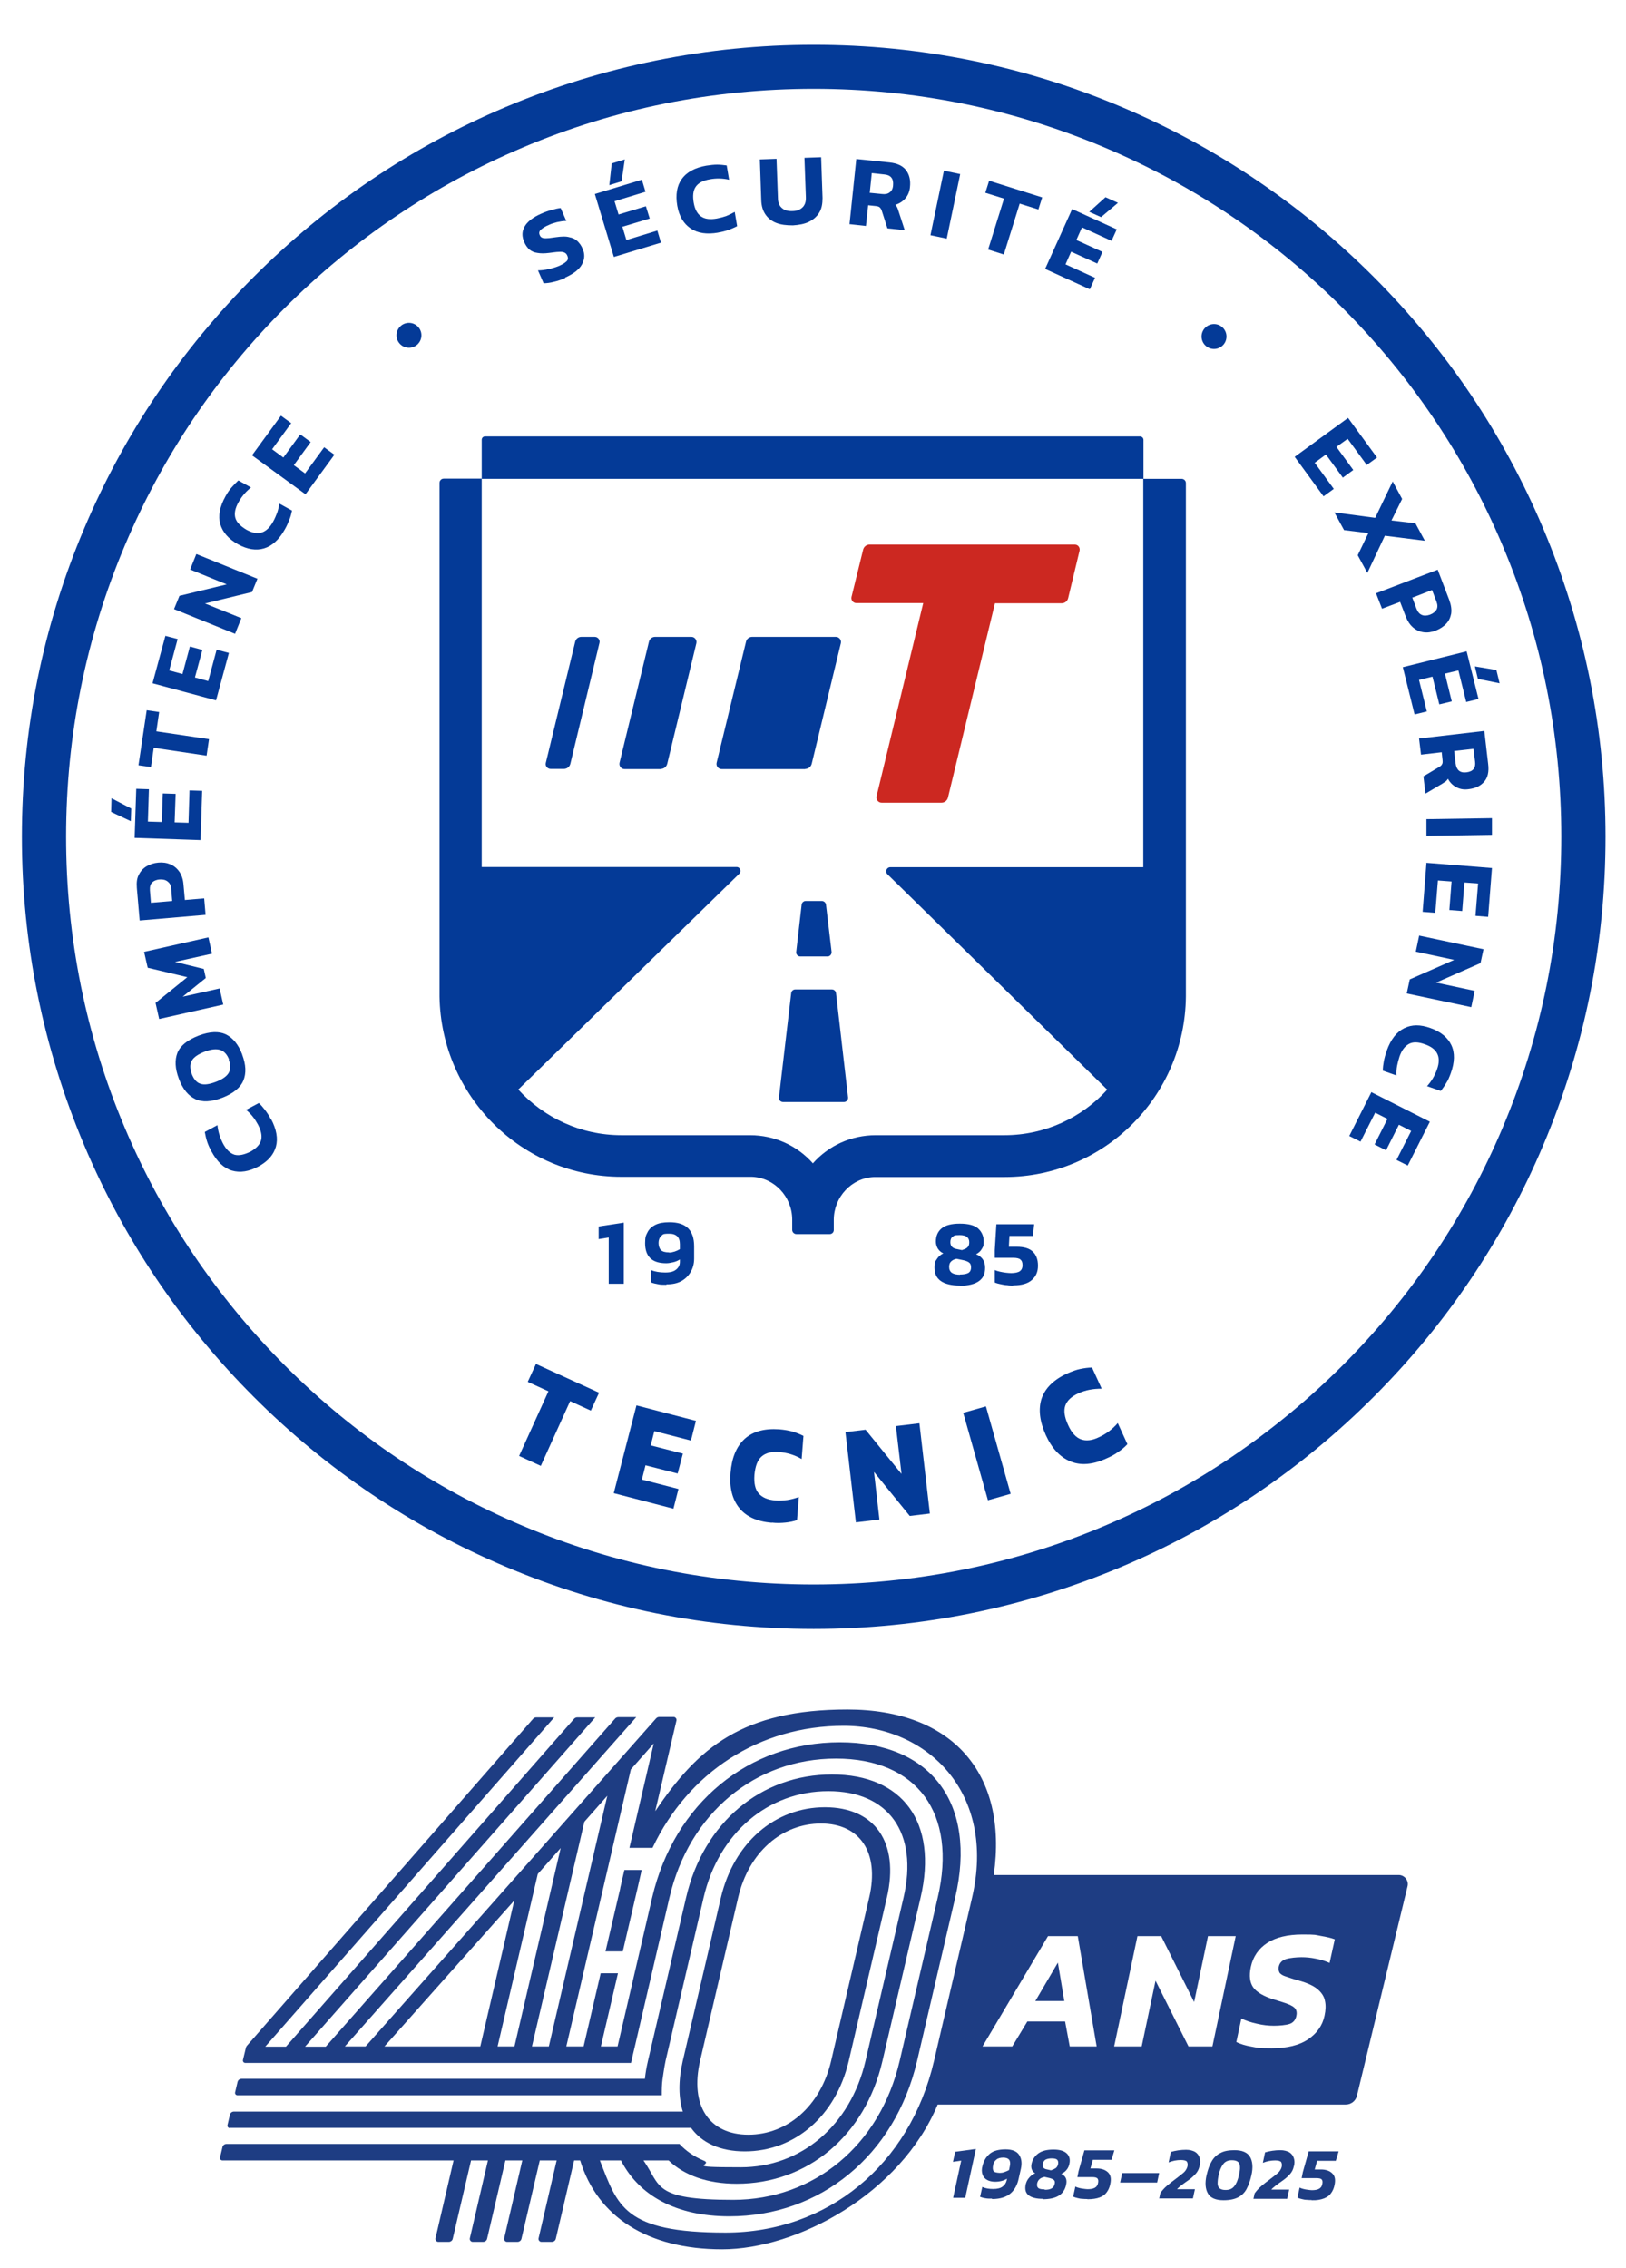
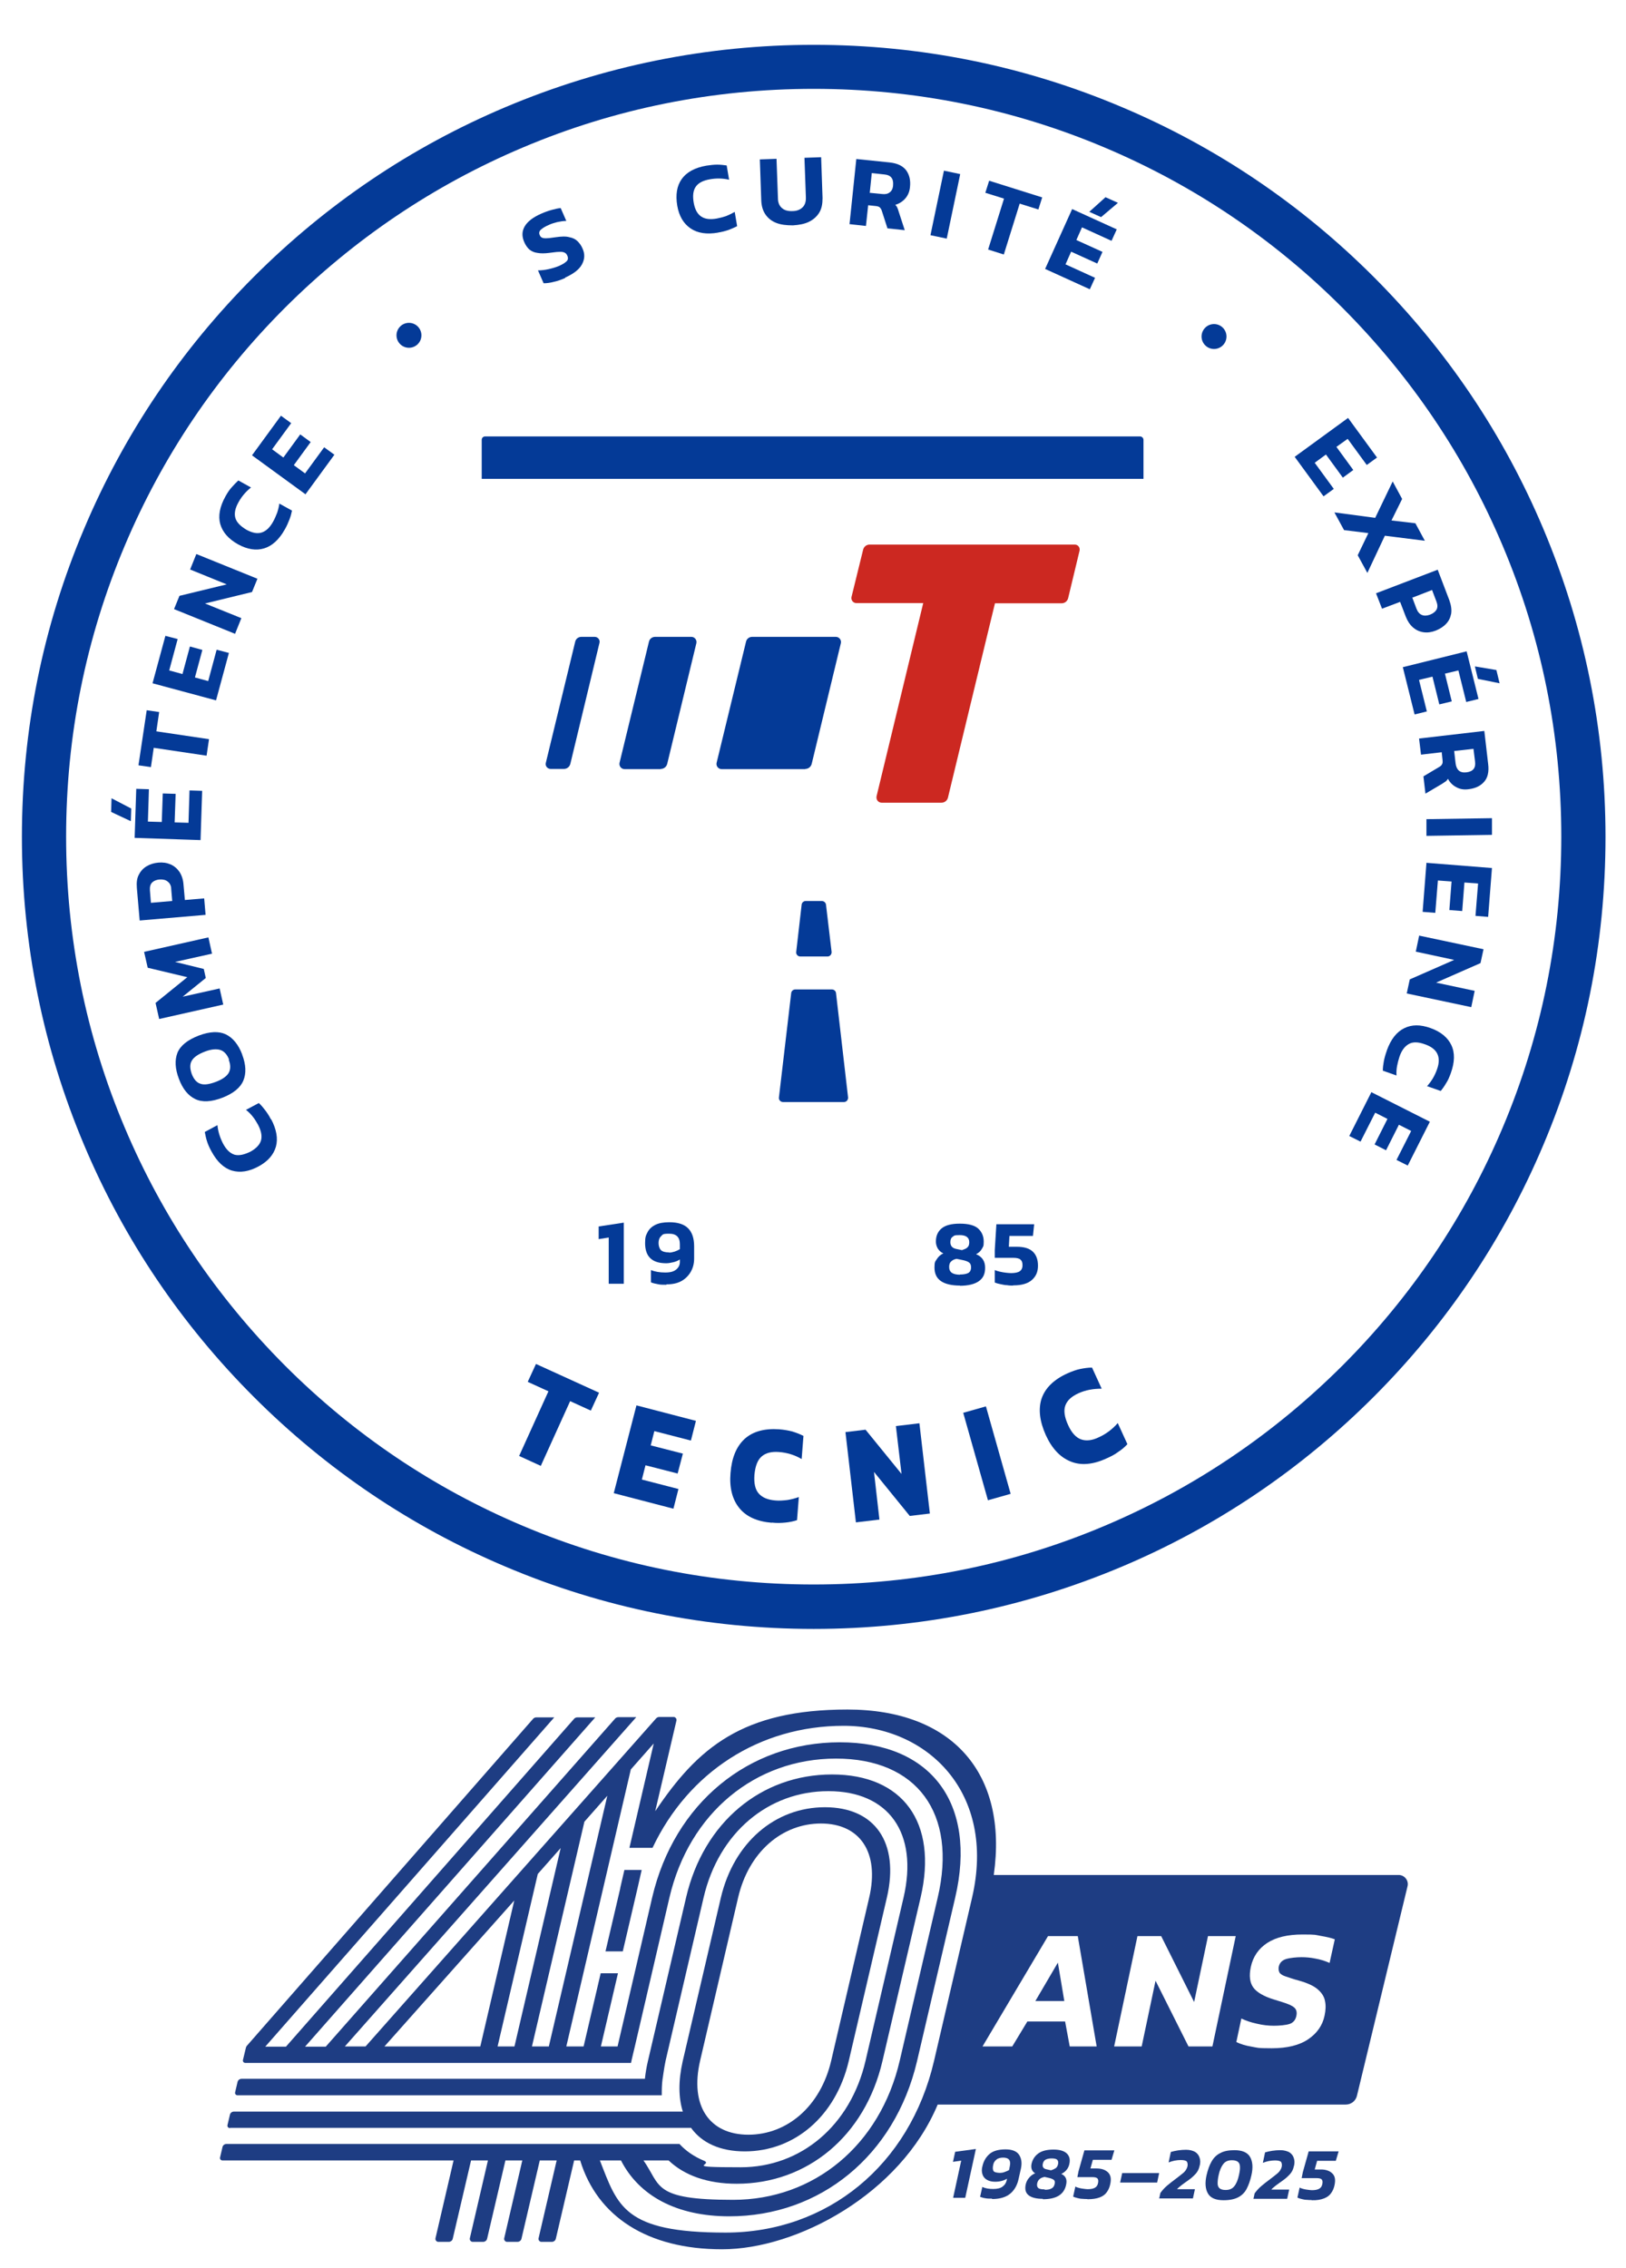
<svg xmlns="http://www.w3.org/2000/svg" id="Calque_1" version="1.1" viewBox="0 0 809.1 1128.3">
  <defs>
    <style>
      .st0 {
        fill: none;
      }

      .st1 {
        fill: #cc2821;
      }

      .st2 {
        fill: #043a97;
      }

      .st3 {
        fill: #1e3d83;
      }
    </style>
  </defs>
  <rect class="st0" x="-62.8" y="-58" width="935.4" height="948.5" />
  <g>
    <path class="st2" d="M404.9,810.3c-53.2,0-104.8-10.4-153.4-31-46.9-19.8-89.1-48.3-125.2-84.4-36.2-36.2-64.6-78.3-84.4-125.2-20.5-48.6-31-100.2-31-153.4s10.4-104.8,31-153.4c19.8-46.9,48.3-89.1,84.4-125.2,36.2-36.2,78.3-64.6,125.2-84.4,48.6-20.5,100.2-31,153.4-31s104.8,10.4,153.4,31c46.9,19.8,89.1,48.3,125.2,84.4,36.2,36.2,64.6,78.3,84.4,125.2,20.5,48.6,31,100.2,31,153.4s-10.4,104.8-31,153.4c-19.8,46.9-48.3,89.1-84.4,125.2s-78.3,64.6-125.2,84.4c-48.6,20.5-100.2,31-153.4,31h0ZM404.9,44.2c-50.2,0-99,9.8-144.8,29.2-44.3,18.7-84.1,45.6-118.3,79.7-34.2,34.2-61,74-79.7,118.3-19.4,45.9-29.2,94.6-29.2,144.8s9.8,99,29.2,144.8c18.7,44.3,45.6,84.1,79.7,118.3,34.2,34.2,74,61,118.3,79.7,45.9,19.4,94.6,29.2,144.8,29.2s99-9.8,144.8-29.2c44.3-18.7,84.1-45.6,118.3-79.7,34.2-34.2,61-74,79.7-118.3,19.4-45.9,29.2-94.6,29.2-144.8s-9.8-99-29.2-144.8c-18.7-44.3-45.6-84.1-79.7-118.3-34.2-34.2-74-61-118.3-79.7-45.9-19.4-94.6-29.2-144.8-29.2h0Z" />
    <g>
      <path class="st2" d="M644.3,227.2l26.5-19.3,14.4,19.7-5.1,3.7-9.5-13-5.6,4,8.4,11.5-5.2,3.8-8.4-11.5-5.6,4.1,9.5,13-5.1,3.7-14.4-19.7h0Z" />
      <path class="st2" d="M664,254.9l20.3,2.7,8.7-18.1,4.7,8.7-5.3,10.7,11.9,1.4,4.7,8.7-19.9-2.5-8.7,18.5-4.8-8.8,5.3-11-12.1-1.5-4.8-8.8h0Z" />
      <path class="st2" d="M684.8,295.1l30.6-11.7,5.8,15.2c.9,2.5,1.2,4.7.9,6.7-.4,2-1.2,3.7-2.6,5.1-1.3,1.4-3.1,2.5-5.1,3.3-2.1.8-4.1,1.1-6.1.8-2-.3-3.7-1.1-5.2-2.4s-2.7-3.1-3.6-5.4l-2.8-7.3-9,3.4-3-7.7h0ZM702.7,297.1l2.1,5.6c.6,1.6,1.5,2.7,2.7,3.2s2.5.4,4-.1c1.6-.6,2.7-1.5,3.3-2.5.6-1.1.6-2.4,0-4l-2.2-5.8-9.8,3.8v-.2Z" />
      <path class="st2" d="M698,331.9l31.8-7.9,5.9,23.7-6.1,1.5-3.9-15.7-6.7,1.6,3.4,13.8-6.2,1.5-3.4-13.8-6.7,1.6,3.9,15.7-6.1,1.5-5.9-23.7v.2ZM733.9,331.5l10.7,1.8,1.6,6.6-10.8-2.2-1.5-6.2h0Z" />
      <path class="st2" d="M706,367.4l32.6-3.8,1.9,16.4c.5,3.9-.2,6.9-2,8.9-1.8,2.1-4.4,3.3-7.8,3.7-2.2.3-4.2,0-6-1-1.8-.9-3.2-2.3-4.2-4.2-.3.5-.7,1-1.1,1.3-.4.3-1,.7-1.8,1.2l-8.3,4.9-1-8.6,7.9-4.7c.7-.4,1.1-.8,1.4-1.4.3-.5.3-1.2.2-2.1l-.4-3.8-10.3,1.2-1-8.2v.2ZM723.6,373.6l.7,6.1c.2,1.6.7,2.8,1.6,3.6.9.8,2.2,1.1,3.8.9,3.3-.4,4.7-2.2,4.3-5.3l-.8-6.4-9.7,1.1h.1Z" />
-       <path class="st2" d="M709.6,407.5l32.8-.5v8.3c0,0-32.6.5-32.6.5v-8.3h-.2Z" />
+       <path class="st2" d="M709.6,407.5l32.8-.5v8.3c0,0-32.6.5-32.6.5v-8.3Z" />
      <path class="st2" d="M709.7,429.2l32.7,2.6-1.9,24.3-6.3-.5,1.3-16.1-6.8-.5-1.1,14.2-6.4-.5,1.1-14.2-6.8-.5-1.3,16.1-6.3-.5,1.9-24.3h-.1Z" />
      <path class="st2" d="M706.1,465.4l32.1,6.8-1.5,6.9-22.1,9.7,19.2,4.1-1.7,8.1-32.1-6.8,1.5-7,22.1-9.7-19.1-4.1,1.7-8.1h-.1Z" />
      <path class="st2" d="M690.1,522.5c2-5.5,4.8-9.1,8.6-11s8.1-1.9,13.1-.1c5.1,1.8,8.6,4.7,10.4,8.5,1.8,3.8,1.7,8.5-.3,14-.7,1.9-1.4,3.6-2.3,4.9-.8,1.4-1.7,2.7-2.7,3.9l-6.8-2.4c2.2-2.4,3.8-5.1,4.9-8.2,1.2-3.2,1.2-5.9.2-7.9-1-2.1-3.1-3.7-6.4-4.8-3.1-1.1-5.7-1.2-7.7-.1s-3.6,3.1-4.7,6.3c-.5,1.5-.9,3.1-1.2,4.6-.3,1.6-.4,3.2-.3,4.8l-6.8-2.4c0-1.5.2-3.1.5-4.7.3-1.6.8-3.4,1.5-5.3h0Z" />
      <path class="st2" d="M682.2,543.2l29.3,14.8-11,21.8-5.6-2.8,7.3-14.4-6.1-3.1-6.4,12.7-5.7-2.9,6.4-12.7-6.1-3.1-7.3,14.4-5.6-2.8,11-21.8h-.2Z" />
    </g>
    <g>
      <path class="st2" d="M281.4,138.2c-2,.9-3.9,1.6-5.8,2-1.9.5-3.6.7-5.1.7l-2.8-6.4c1.6,0,3.4-.2,5.2-.6,1.8-.4,3.5-.9,5-1.5,1.9-.8,3.2-1.6,4-2.4.8-.7.9-1.7.4-2.8-.3-.8-.8-1.3-1.5-1.6-.7-.3-1.6-.4-2.8-.3-1.2,0-2.8.3-4.7.5-2.3.3-4.3.3-5.9,0-1.6-.2-2.8-.8-3.9-1.6-1-.9-1.9-2.1-2.6-3.7-1.3-2.9-1.2-5.5.2-7.9,1.4-2.4,4.1-4.5,8.2-6.3,1.8-.8,3.5-1.4,5.3-1.9s3.3-.8,4.4-.9l2.8,6.4c-1.6,0-3.1.3-4.6.6-1.5.4-2.9.8-4.1,1.4-1.7.7-3,1.5-3.9,2.3s-1.1,1.7-.6,2.8c.3.7.7,1.1,1.3,1.3.5.2,1.4.3,2.4.2,1.1,0,2.5-.3,4.3-.5,2.8-.4,5-.5,6.7,0,1.7.3,3.1,1,4.1,2s1.9,2.2,2.5,3.7c1.2,2.6,1.1,5.2-.3,7.8s-4.2,4.7-8.4,6.6l.2.2Z" />
-       <path class="st2" d="M305.5,127.9l-9.5-31.4,23.4-7.1,1.8,6-15.4,4.7,2,6.6,13.6-4.1,1.9,6.1-13.6,4.1,2,6.6,15.4-4.7,1.8,6-23.4,7.1h0ZM303.2,92.1l1.2-10.8,6.5-2-1.6,10.9-6.1,1.9Z" />
      <path class="st2" d="M357.4,115.7c-5.7,1-10.3.3-13.8-2.1s-5.7-6.1-6.6-11.3c-.9-5.4-.2-9.8,2.2-13.2,2.4-3.4,6.5-5.7,12.3-6.7,2-.3,3.8-.5,5.4-.5s3.2.2,4.7.4l1.2,7.1c-3.1-.7-6.3-.8-9.6-.2-3.4.6-5.7,1.8-7,3.7-1.3,1.9-1.6,4.5-1,8,.6,3.3,1.8,5.5,3.7,6.8,1.9,1.3,4.5,1.6,7.8,1,1.6-.3,3.1-.7,4.6-1.2,1.5-.6,2.9-1.3,4.3-2.1l1.2,7.1c-1.3.7-2.8,1.3-4.3,1.9-1.5.5-3.3,1-5.3,1.3h.2Z" />
      <path class="st2" d="M394.4,112.1c-3.1,0-5.8-.3-8.1-1.2-2.3-.9-4.1-2.3-5.4-4.2s-2-4.2-2.1-7.1l-.7-20.3,8.3-.3.7,19.5c0,2.3.7,3.9,2,5,1.2,1.1,3,1.6,5.2,1.5,2.2,0,3.9-.7,5.1-1.9,1.2-1.2,1.7-2.9,1.6-5.1l-.7-19.5,8.3-.3.7,20.3c0,2.8-.4,5.2-1.6,7.2s-2.9,3.5-5.1,4.6-4.9,1.6-8,1.8h-.2Z" />
      <path class="st2" d="M422.7,111.7l3.4-32.6,16.5,1.7c3.9.4,6.6,1.7,8.3,3.9,1.6,2.2,2.3,5,1.9,8.4-.2,2.2-1,4.1-2.3,5.6s-3,2.6-5,3.2c.4.4.8.9,1,1.4s.5,1.2.7,2l3,9.2-8.6-.9-2.8-8.7c-.2-.7-.6-1.3-1-1.7-.4-.4-1.1-.6-2-.7l-3.8-.4-1.1,10.3-8.2-.9v.2ZM432.7,95.9l6.1.6c1.6.2,2.9,0,3.9-.8,1-.7,1.6-1.9,1.7-3.5.3-3.3-1.1-5.1-4.2-5.4l-6.4-.7-1,9.7h-.1Z" />
      <path class="st2" d="M463,117l6.7-32.1,8.1,1.7-6.7,32.1-8.1-1.7Z" />
      <path class="st2" d="M491.7,124.1l7.9-25.3-9.3-2.9,1.9-6,26.4,8.3-1.9,6-9.3-2.9-7.9,25.3-7.9-2.5h0Z" />
      <path class="st2" d="M520,133.9l13.5-29.9,22.2,10.1-2.6,5.7-14.7-6.7-2.8,6.3,13,5.9-2.6,5.8-13-5.9-2.8,6.3,14.7,6.7-2.6,5.7-22.2-10.1h-.1ZM542,105.4l8.1-7.3,6.2,2.8-8.4,7.1-5.8-2.6h0Z" />
    </g>
    <g>
      <path class="st2" d="M134.9,556.7c2.7,5.1,3.5,9.7,2.4,13.7-1.2,4.1-4,7.3-8.6,9.8-4.8,2.6-9.2,3.3-13.3,2.1-4-1.2-7.4-4.4-10.2-9.6-1-1.8-1.7-3.4-2.2-5-.5-1.5-.8-3.1-1.1-4.6l6.3-3.4c.3,3.2,1.3,6.3,2.8,9.2,1.6,3,3.5,4.8,5.7,5.5,2.2.6,4.8,0,7.9-1.5,2.9-1.6,4.7-3.5,5.3-5.7.6-2.2,0-4.8-1.5-7.7-.8-1.4-1.6-2.8-2.6-4-1-1.3-2.1-2.4-3.4-3.4l6.4-3.4c1.1,1,2.1,2.2,3.1,3.5,1,1.3,2,2.8,2.9,4.6h0Z" />
      <path class="st2" d="M120.5,524.6c1.9,5,2.1,9.3.6,12.9-1.5,3.6-5,6.4-10.3,8.5-5.7,2.2-10.2,2.4-13.7.7s-6.2-5-8.1-10.1c-1.9-5-2.1-9.3-.7-12.9,1.5-3.6,5-6.4,10.7-8.6,5.4-2,9.8-2.2,13.3-.6,3.5,1.7,6.3,5,8.2,10h0ZM114,527.1c-1-2.6-2.5-4.2-4.4-4.8s-4.5-.4-7.6.8c-3.4,1.3-5.6,2.8-6.6,4.6-1,1.7-.9,3.9,0,6.5,1,2.6,2.4,4.3,4.3,4.9,1.9.7,4.5.3,7.9-1,3.1-1.2,5.2-2.7,6.2-4.4,1-1.8,1-4,0-6.6h.2Z" />
      <path class="st2" d="M111.2,499.7l-32,7.2-1.8-8,15.8-12.8-19.7-4.7-1.8-7.9,32-7.2,1.8,8.1-18.4,4.1,14.3,3.5,1,4.5-11.5,9.3,18.4-4.1,1.8,8.1h0Z" />
      <path class="st2" d="M102.2,455.1l-32.7,2.8-1.4-16.2c-.2-2.6,0-4.8,1-6.6.9-1.8,2.2-3.2,3.9-4.2,1.7-1,3.6-1.6,5.8-1.8,2.2-.2,4.2.1,6.1.9,1.8.8,3.3,2.1,4.4,3.7,1.1,1.7,1.8,3.7,2,6.2l.7,7.8,9.6-.8.7,8.2h0ZM85.7,448.2l-.5-5.9c0-1.7-.7-3-1.8-3.8-1-.8-2.3-1.1-3.9-1-1.7.1-3,.7-3.8,1.5-.9.9-1.2,2.2-1.1,3.9l.5,6.2,10.5-.9h.1Z" />
      <path class="st2" d="M65.1,408.5l-9.8-4.6.2-6.8,9.8,5.1-.2,6.4h0ZM99.8,417.9l-32.8-1.1.8-24.4,6.3.2-.5,16.1,6.9.2.5-14.2,6.4.2-.5,14.2,6.9.2.5-16.1,6.3.2-.8,24.4h0Z" />
      <path class="st2" d="M102.7,375.9l-26.2-3.9-1.4,9.6-6.2-.9,4.1-27.4,6.2.9-1.4,9.6,26.2,3.9-1.2,8.2h-.1Z" />
      <path class="st2" d="M107.5,348.4l-31.6-8.5,6.4-23.6,6.1,1.6-4.2,15.6,6.6,1.8,3.7-13.7,6.2,1.7-3.7,13.7,6.6,1.8,4.2-15.6,6.1,1.6s-6.4,23.6-6.4,23.6Z" />
      <path class="st2" d="M117,315.3l-30.4-12.3,2.7-6.6,23.5-5.7-18.2-7.4,3.1-7.7,30.4,12.3-2.7,6.6-23.4,5.7,18.1,7.3-3.1,7.7h0Z" />
      <path class="st2" d="M141.7,263.4c-2.8,5-6.3,8.2-10.3,9.4-4,1.2-8.3.5-12.9-2-4.8-2.7-7.7-6-8.9-10.1-1.1-4-.3-8.6,2.6-13.8,1-1.8,2-3.3,3.1-4.5s2.2-2.4,3.3-3.4l6.3,3.5c-2.5,2-4.6,4.4-6.2,7.3-1.7,3-2.2,5.6-1.6,7.8s2.5,4.1,5.5,5.9c2.9,1.6,5.4,2.1,7.6,1.4s4.1-2.5,5.7-5.4c.8-1.4,1.4-2.9,2-4.4.5-1.5.9-3.1,1.1-4.6l6.3,3.5c-.3,1.5-.7,3-1.3,4.5s-1.3,3.2-2.3,4.9h0Z" />
      <path class="st2" d="M151.9,245.8l-26.5-19.3,14.4-19.7,5.1,3.7-9.5,13,5.6,4.1,8.4-11.5,5.2,3.8-8.4,11.5,5.6,4.1,9.5-13,5.1,3.7-14.4,19.7h-.1Z" />
    </g>
    <g>
      <path class="st2" d="M302.9,638.6v-23l-5,.8v-6.3l12.5-1.9v30.4h-7.6.1Z" />
      <path class="st2" d="M331.5,639.1c-1.6,0-3,0-4.2-.3-1.2-.2-2.4-.5-3.4-.9v-6.1c2,.8,4.4,1.2,7.1,1.2s4.3-.5,5.5-1.5,1.8-2.2,1.8-3.8v-1.2c-.9.6-2,1.1-3.3,1.4-1.3.3-2.4.5-3.5.5-3.7,0-6.3-.9-8-2.6-1.7-1.7-2.5-4.2-2.5-7.4s.4-3.8,1.2-5.4,2.1-2.8,3.9-3.7,4.1-1.3,7-1.3c4.2,0,7.3,1,9.3,3s3,5,3,9v6.1c0,2.5-.6,4.7-1.7,6.6-1.1,1.9-2.7,3.5-4.7,4.6s-4.5,1.6-7.4,1.6v.2ZM332.9,623.1c.9,0,1.8-.2,2.8-.5.9-.3,1.8-.7,2.6-1.2v-2.5c0-3.5-1.8-5.2-5.3-5.2s-3.1.4-4,1.2-1.3,2-1.3,3.4.4,2.7,1.1,3.5c.8.8,2.1,1.2,4.1,1.2h0Z" />
    </g>
    <g>
      <path class="st2" d="M477.7,639.5c-4.3,0-7.5-.8-9.6-2.3s-3.1-3.7-3.1-6.7.4-2.9,1.2-4.2c.8-1.3,1.9-2.2,3.2-2.8-1.3-.6-2.2-1.5-2.8-2.5-.6-1.1-.9-2.2-.9-3.4,0-2.7.9-4.9,2.8-6.5s4.9-2.4,9.1-2.4,7.3.8,9.1,2.4c1.8,1.6,2.8,3.8,2.8,6.5s-.3,2.4-.9,3.6c-.6,1.1-1.5,2-2.9,2.7,3,1.2,4.5,3.5,4.5,6.7s-1,5.2-3.1,6.7-5.3,2.3-9.6,2.3h.2ZM477.7,634c1.9,0,3.3-.3,4.2-.8.9-.6,1.3-1.5,1.3-2.7s-.3-1.9-.9-2.4-1.6-.9-2.9-1.2l-3.4-.7c-1.2.2-2.1.7-2.7,1.3-.7.6-1,1.5-1,2.8s.5,2.3,1.4,2.9c.9.6,2.3.9,4.1.9h-.1ZM478.8,621.8c1.3-.4,2.2-.8,2.7-1.4.6-.6.8-1.4.8-2.5,0-2.3-1.6-3.5-4.7-3.5s-2.7.3-3.5.8-1.2,1.4-1.2,2.7c0,1.9,1,3,3,3.4l2.9.6h0Z" />
      <path class="st2" d="M504.1,639.5c-.9,0-1.9,0-3-.2-1.1,0-2.2-.3-3.3-.5-1.1-.2-2-.5-2.8-.8v-6.2c.8.3,1.6.6,2.6.8s1.9.4,2.9.5,1.8.2,2.6.2c1.9,0,3.4-.3,4.3-.9.9-.6,1.4-1.6,1.4-3s-.3-2.2-1-2.8c-.6-.6-1.9-.9-3.7-.9h-9.1v-3.8l.8-12.9h18.8l-.6,5.8h-11.7l-.3,5.4h3.9c3.7,0,6.3.8,8,2.4,1.7,1.6,2.6,3.9,2.6,7s-1,5.3-3,7.1-5.1,2.7-9.2,2.7h-.2Z" />
    </g>
    <g>
      <path class="st2" d="M258.3,724.3l14.6-32.2-10.3-4.7,4.1-8.9,31.4,14.3-4.1,8.9-10.3-4.7-14.6,32.2-10.7-4.9h-.1Z" />
      <path class="st2" d="M305.4,742.8l11.3-43.7,29.6,7.7-2.5,9.8-18.2-4.7-1.8,7.1,16,4.1-2.6,9.9-16-4.1-1.8,7.1,18.2,4.7-2.5,9.8-29.6-7.7h-.1Z" />
      <path class="st2" d="M384.1,757.5c-7.3-.6-12.7-3-16.2-7.3s-5-10.1-4.4-17.4c.6-7.6,2.9-13.2,7-17,4.1-3.7,9.8-5.3,17.2-4.8,2.5.2,4.7.6,6.6,1.1,1.9.6,3.8,1.3,5.5,2.2l-.9,11.5c-3.4-2-7.2-3.2-11.3-3.5-3.8-.3-6.7.5-8.7,2.3s-3.1,4.8-3.5,9.1c-.3,4.2.4,7.3,2.2,9.3,1.8,2,4.5,3.1,8.2,3.4,2,.2,4,0,5.9-.2,1.9-.3,3.9-.8,5.8-1.5l-.9,11.5c-1.8.6-3.8,1-5.8,1.2s-4.3.3-6.8,0h0Z" />
      <path class="st2" d="M425.9,757.3l-5.2-44.9,10-1.2,17.9,22-2.8-23.8,11.7-1.4,5.2,44.9-10,1.2-17.8-21.9,2.7,23.7-11.7,1.4h0Z" />
      <path class="st2" d="M491.6,746.3l-12.3-43.5,11.3-3.2,12.3,43.5-11.3,3.2Z" />
      <path class="st2" d="M550.4,725.6c-6.7,3-12.6,3.5-17.7,1.4-5.2-2.1-9.3-6.5-12.3-13.1-3.1-6.9-3.8-13-2.1-18.2,1.8-5.2,6-9.4,12.8-12.5,2.3-1,4.4-1.8,6.4-2.2s3.9-.7,5.9-.7l4.8,10.5c-4,0-7.9.6-11.6,2.3-3.5,1.6-5.6,3.6-6.5,6.1s-.4,5.8,1.4,9.7c1.7,3.8,3.9,6.2,6.4,7.1,2.5.9,5.5.6,8.8-1,1.8-.8,3.5-1.8,5.1-3s3-2.5,4.4-4.1l4.8,10.5c-1.3,1.4-2.8,2.7-4.5,3.8-1.6,1.2-3.6,2.3-5.9,3.3h-.2Z" />
    </g>
    <circle class="st2" cx="203.5" cy="166.8" r="6.2" />
    <circle class="st2" cx="604.1" cy="167.4" r="6.2" />
    <g>
      <path class="st2" d="M280.6,382.5c1.5,0,2.8-1,3.2-2.5l14.5-60.2c.4-1.5-.8-3-2.4-3h-6.6c-1.5,0-2.8,1-3.1,2.5l-14.6,60.2c-.4,1.5.8,3,2.4,3h6.6Z" />
      <path class="st2" d="M328.8,382.5c1.5,0,2.8-1,3.2-2.5l14.5-60c.4-1.6-.8-3.2-2.5-3.2h-18c-1.5,0-2.8,1-3.1,2.5l-14.6,60.1c-.4,1.6.8,3.2,2.5,3.2h18Z" />
      <path class="st2" d="M400.7,382.5c1.5,0,2.8-1,3.2-2.5l14.5-60c.4-1.6-.8-3.2-2.5-3.2h-41.6c-1.5,0-2.8,1-3.1,2.5l-14.6,60.1c-.4,1.6.8,3.2,2.5,3.2h41.7-.1Z" />
      <path class="st1" d="M426.1,300c-1.6,0-2.7-1.5-2.4-3l5.8-23.6c.4-1.5,1.7-2.5,3.2-2.5h102.1c1.6,0,2.7,1.4,2.4,3l-5.7,23.7c-.4,1.5-1.7,2.5-3.2,2.5h-33.2c0-.1-23.4,96.7-23.4,96.7-.4,1.5-1.7,2.5-3.2,2.5h-29.8c-1.7,0-2.9-1.6-2.5-3.3l23.2-96h-33.3Z" />
      <path class="st2" d="M241.4,217.1h325.9c.9,0,1.7.8,1.7,1.7v19.4H239.7v-19.4c0-1,.8-1.7,1.7-1.7Z" />
      <path class="st2" d="M420,548.2h-30.4c-1.2,0-2.2-1.1-2-2.3l6.1-51.9c.1-1,1-1.8,2-1.8h18.3c1,0,1.9.8,2,1.8l6,51.9c.1,1.2-.8,2.3-2,2.3Z" />
      <path class="st2" d="M411.6,475.8h-13.4c-1.2,0-2.2-1.1-2-2.3l2.7-23.5c.1-1,1-1.8,2-1.8h8c1,0,1.9.7,2.1,1.7l2.8,23.6c.1,1.2-.8,2.3-2,2.3h-.2Z" />
-       <path class="st2" d="M551,542.1l-109.4-107.2c-1.3-1.3-.4-3.5,1.4-3.5h125.9v-193.2h19.1c1.1,0,2.1.9,2.1,2.1v255.5c-.5,49.6-40.7,89.7-90.2,89.7h-64.9c-11.3.4-20.1,10-20.1,21.3v5.1c0,1.1-.9,2-2,2h-16.6c-1.1,0-2.1-.9-2.1-2.1v-5.1c0-11.3-8.8-20.9-20.1-21.3h-64.9c-49.6,0-89.7-40.2-90.5-89.7v-255.5c0-1.1.9-2.1,2.1-2.1h18.9v193.2h126.7c1.8-.1,2.8,2.1,1.4,3.4l-109.9,107.3h0c12.7,13.9,31,22.7,51.3,22.7h64c12.4,0,23.6,5.3,31.3,14,7.7-8.7,18.9-14,31.3-14h64c20.3,0,38.6-8.8,51.2-22.7h0Z" />
    </g>
  </g>
  <g>
    <g>
      <polygon class="st3" points="515.2 995.4 529.6 995.4 526.4 976.3 515.2 995.4" />
      <path class="st3" d="M695.9,932.7h-201.4c7.2-50.6-20.7-82.3-72.8-82.3s-74.4,18.9-95.6,50.5v-.2s0,0,0,0l10.5-44.8c.2-.9-.5-1.8-1.4-1.8h-7.1c-.7,0-1.3.3-1.7.8l-144.5,163.1h-10.3l145-163.8h-8.9c-.7,0-1.3.3-1.7.8l-143.9,163.1h-10.3l144.4-163.8h-8.9c-.7,0-1.3.3-1.7.8l-143.3,163h-10.3l143.8-163.8h-8.9c-.7,0-1.3.3-1.7.8l-142.2,162.4c-.4.4-.6.9-.7,1.4l-1.4,5.8c-.2.8.4,1.5,1.2,1.5h191.9c0-.3,1.9-8.2,1.9-8.2l17.2-74c9.8-42.1,42.7-69.2,82.9-69.2s60.5,27.1,50.6,69.2l-18.9,81.1c-9.8,42.1-42.7,69.2-82.9,69.2s-35.8-7.1-44.6-19.6h12.5c7.9,7.5,19.4,11.6,33.9,11.6,35.1,0,63.8-23.7,72.5-61l19-81.4c8.7-37.4-8.9-61.2-44.1-61.2s-63.9,23.8-72.6,61.2l-19,81.4c-.7,3-1.2,5.9-1.5,8.8H120.2c-.9,0-1.8.6-2,1.6l-1.2,5.1c-.2.8.4,1.5,1.2,1.5h211.1c0-2.6,0-5.3.4-8.2,0,.5.7-5.3,1.5-9l18.9-81.1c7.5-32.3,32.2-53,62.1-53s44.9,20.7,37.4,53l-18.9,81.1c-7.5,32.3-32.2,53-62.1,53s-13.1-1.1-18.4-3.3c-4.8-2-8.9-4.8-12.1-8.3H112.7c-.9,0-1.8.6-2,1.6l-1.2,5.1c-.2.8.4,1.5,1.2,1.5h115l-9,38.7c-.2.9.5,1.8,1.4,1.8h5.2c.9,0,1.8-.6,2-1.6l9.1-38.9h8.4l-9,38.7c-.2.9.5,1.8,1.4,1.8h5.2c.9,0,1.8-.6,2-1.6l9.1-38.9h8.4l-9,38.7c-.2.9.5,1.8,1.4,1.8h5.2c.9,0,1.8-.6,2-1.6l9.1-38.9h8.4l-9,38.7c-.2.9.5,1.8,1.4,1.8h5.2c.9,0,1.8-.6,2-1.6l9.1-38.9s0,0,0,0h3c8.5,27.8,33.3,44.2,70.6,44.2s88.7-27.5,107.3-72c21.6,0,184.3,0,198.1,0h5c2.6,0,4.9-1.8,5.5-4.3l25.2-104.3c.7-2.8-1.5-5.6-4.4-5.6ZM191.3,1018l64.6-72.6-16.9,72.6h-47.6ZM247.6,1018l20-85.8,11.4-12.9-23,98.7h-8.4ZM266.7,1018h-2l26.1-111.8,11.4-12.9-29.1,124.7h-6.4ZM483.7,944l-18.9,81.1c-12.1,52.1-53.2,85.5-103.8,85.5s-53.6-13.2-62.5-35.9h10.5c9,17.6,27.7,27.8,53.9,27.8,45.2,0,82.3-30.1,93.4-77.1l19-81.4c11-47.1-12.1-77.3-57.4-77.3s-82.4,30.2-93.4,77.3l-17.2,74h-8.3l8.5-36.4h-8.6l-8.5,36.4h-8.6l32.1-137.8,11.4-12.9-12.1,51.9h11.5c17.8-37.6,53.2-60.7,95.1-60.7s76,33.4,63.9,85.5ZM532.3,1018l-2.3-12.4h-18.8l-7.5,12.4h-14.8l32.6-54.9h14.8l9.4,54.9h-13.3ZM603.2,1018h-11.8l-16.4-32.7-6.9,32.7h-13.7l11.6-54.9h11.8l16.4,32.8,6.9-32.8h13.8l-11.6,54.9ZM661.5,976.4c-2.3-1-4.6-1.7-6.9-2.1-2.4-.5-4.7-.7-7-.7s-5.6.3-7.6.9c-2,.6-3.3,1.9-3.7,3.9-.2,1.2,0,2.1.4,2.9.5.7,1.5,1.4,3.1,1.9s3.7,1.3,6.4,2c4.3,1.2,7.4,2.6,9.4,4.3,2,1.7,3.3,3.6,3.7,5.8.5,2.2.4,4.6-.2,7.4-1,4.8-3.7,8.7-8.1,11.7-4.4,3-10.5,4.5-18.2,4.5s-7-.3-10-.8c-3-.5-5.6-1.3-7.6-2.3l2.5-11.7c2.3,1.1,4.9,2,7.8,2.6,2.9.7,5.7,1,8.4,1s6-.3,7.8-.9c1.8-.6,3-2,3.4-4.1.3-1.4.1-2.6-.5-3.4-.6-.9-1.8-1.6-3.5-2.3-1.7-.7-4.1-1.4-7-2.3-5.3-1.6-8.8-3.7-10.5-6.1-1.7-2.4-2.1-5.8-1.2-10.1,1.1-5.2,3.9-9.2,8.2-12,4.3-2.8,10.2-4.2,17.5-4.2s6.2.2,9.1.7c2.9.5,5.2,1,7,1.7l-2.6,11.8Z" />
      <path class="st3" d="M114.5,1058.5h229.3s0,0,0-.1c5.4,7.6,14.6,11.8,26.8,11.8,24.7,0,45.2-17.4,51.7-44.8l19-81.4c6.4-27.5-6-45-30.8-45s-45.3,17.5-51.8,45l-19,81.4c-2.2,9.7-2.1,18.2.1,25.1,0,0,0,0,0-.1H116.4c-.9,0-1.8.6-2,1.6l-1.2,5.1c-.2.8.4,1.5,1.2,1.5ZM348.4,1025l18.9-81.1c5.3-22.7,21.9-36.8,41.2-36.8s29.3,14.2,24,36.9l-18.9,81.1c-5.3,22.7-21.9,36.8-41.2,36.8s-29.3-14.2-24-36.9Z" />
      <path class="st3" d="M308.7,939.3c0,0,0-.1,0-.2l-7.4,31.6h8.6l7.4-31.7s0,0,0,0l2-8.8h-8.6l-2.1,9.1Z" />
    </g>
    <g>
      <path class="st3" d="M474.3,1093.2l4-18.4-4.1.6,1.1-5,10.3-1.4-5.3,24.3h-6Z" />
      <path class="st3" d="M493.6,1093.7c-1.3,0-2.4,0-3.3-.2-.9-.1-1.8-.4-2.6-.7l1.1-4.9c1.5.7,3.3,1,5.4,1,2.1,0,3.7-.4,4.7-1.2,1.1-.8,1.7-1.8,2-3l.2-.9c-1.7,1-3.7,1.5-5.9,1.5-1.6,0-2.9-.3-4-.9-1.1-.6-1.9-1.5-2.3-2.7-.4-1.2-.5-2.6,0-4.3.6-2.5,1.8-4.5,3.6-6,1.8-1.5,4.5-2.2,7.9-2.2,3.2,0,5.5.9,6.7,2.7,1.2,1.8,1.5,4.1.9,6.9l-1.1,4.9c-.7,3.4-2.2,5.9-4.3,7.6-2.1,1.7-5.1,2.6-8.9,2.6ZM497.5,1080.9c.7,0,1.5-.1,2.3-.4.8-.3,1.6-.6,2.3-1l.4-2c.6-2.8-.5-4.2-3.3-4.2-1.4,0-2.6.3-3.4,1-.9.7-1.4,1.6-1.6,2.7-.3,1.4-.2,2.4.2,3,.4.6,1.5.8,3.1.9Z" />
      <path class="st3" d="M518.9,1093.8c-3.2,0-5.6-.6-7.1-1.8-1.5-1.2-1.9-3-1.4-5.4.3-1.2.8-2.3,1.7-3.3.8-1,1.8-1.7,3-2.2-.9-.5-1.4-1.2-1.7-2s-.3-1.8-.1-2.7c.5-2.2,1.6-3.9,3.4-5.2,1.8-1.3,4.3-1.9,7.6-1.9,3.1,0,5.3.7,6.6,2,1.3,1.3,1.7,3,1.2,5.2-.2,1-.6,1.9-1.3,2.8-.7.9-1.6,1.6-2.7,2.1,2.2,1,3,2.8,2.4,5.4-.5,2.4-1.7,4.2-3.6,5.4-1.9,1.2-4.6,1.8-8,1.8ZM519.9,1089.3c1.5,0,2.6-.2,3.4-.7.8-.4,1.3-1.2,1.5-2.2.2-.9.1-1.5-.3-1.9-.4-.4-1.1-.7-2.1-1l-2.6-.6c-1,.2-1.8.5-2.4,1s-1.1,1.2-1.3,2.2c-.2,1.1,0,1.8.5,2.3.6.5,1.6.7,3.2.7ZM523,1079.6c1-.3,1.8-.7,2.4-1.1.6-.5.9-1.1,1.1-2,.2-.9,0-1.6-.4-2.1-.5-.5-1.4-.7-2.8-.7-1.2,0-2.2.2-3,.6-.7.4-1.2,1.1-1.4,2.1-.3,1.5.3,2.4,1.8,2.7l2.2.5Z" />
      <path class="st3" d="M541,1093.9c-.7,0-1.5,0-2.4-.1-.9,0-1.7-.2-2.5-.4-.8-.2-1.5-.4-2.1-.7l1.1-5c.5.3,1.1.5,1.9.7.7.2,1.4.3,2.2.4s1.4.2,2,.2c1.5,0,2.7-.2,3.6-.7s1.4-1.3,1.6-2.4c.2-1,.1-1.8-.3-2.2-.4-.5-1.3-.7-2.8-.7h-7.2s.6-3,.6-3l2.9-10.3h14.9c0,0-1.4,4.7-1.4,4.7h-9.3s-1.2,4.3-1.2,4.3h3.1c2.5,0,4.4.7,5.7,2s1.6,3.1,1.1,5.6c-.3,1.6-.9,3-1.7,4.1-.8,1.2-2,2.1-3.6,2.7s-3.6.9-6.1.9Z" />
      <path class="st3" d="M557.4,1085.6l1-4.6h18.4c0,0-1,4.7-1,4.7h-18.4Z" />
      <path class="st3" d="M576.8,1093.7l.6-2.8c1-1.4,2.1-2.6,3.4-3.7,1.3-1.1,2.7-2.2,4.2-3.3,1.4-1,2.4-1.9,3.2-2.5s1.4-1.2,1.8-1.8c.4-.6.7-1.2.9-2,.2-1,0-1.8-.3-2.3-.4-.5-1.4-.8-3-.8-1,0-2,.1-3.1.3-1,.2-2,.5-3,.9l1.1-5.2c1-.3,2.2-.6,3.6-.8,1.4-.2,2.7-.3,4-.3,1.8,0,3.2.4,4.4,1,1.1.7,1.9,1.6,2.3,2.9.4,1.2.5,2.6,0,4.2-.3,1.4-.9,2.7-1.8,3.7-.9,1-2.1,2.2-3.7,3.3-1.2.8-2.2,1.6-3.2,2.3-.9.7-1.8,1.4-2.5,2.2h8.9s-1,4.6-1,4.6h-16.9Z" />
      <path class="st3" d="M608.8,1094.5c-3.8,0-6.4-1.1-7.7-3.3s-1.6-5.3-.7-9.2c.6-2.6,1.4-4.9,2.5-6.8,1.1-1.9,2.5-3.3,4.4-4.2,1.8-1,4.2-1.4,7-1.4,3.8,0,6.4,1.1,7.7,3.3s1.6,5.3.7,9.2c-.6,2.7-1.4,4.9-2.4,6.8-1,1.9-2.5,3.3-4.3,4.2s-4.2,1.4-7.1,1.4ZM609.9,1089.4c1.9,0,3.3-.6,4.3-1.9,1-1.2,1.8-3.1,2.3-5.5.4-1.7.6-3.1.5-4.2,0-1.1-.4-1.9-1-2.4-.6-.5-1.6-.8-3-.8-1.9,0-3.3.6-4.3,1.9s-1.8,3.1-2.3,5.5c-.4,1.7-.5,3.1-.5,4.2,0,1.1.4,1.9,1,2.4.6.5,1.6.8,2.9.8Z" />
      <path class="st3" d="M623.7,1093.9l.6-2.8c1-1.4,2.1-2.6,3.4-3.7,1.3-1.1,2.7-2.2,4.2-3.3,1.4-1,2.4-1.9,3.2-2.5s1.4-1.2,1.8-1.8c.4-.6.7-1.2.9-2,.2-1,0-1.8-.3-2.3-.4-.5-1.4-.8-3-.8-1,0-2,.1-3.1.3-1,.2-2,.5-3,.9l1.1-5.2c1-.3,2.2-.6,3.6-.8,1.4-.2,2.7-.3,4-.3,1.8,0,3.2.4,4.4,1,1.1.7,1.9,1.6,2.3,2.9.4,1.2.5,2.6,0,4.2-.3,1.4-.9,2.7-1.8,3.7-.9,1-2.1,2.2-3.7,3.3-1.2.8-2.2,1.6-3.2,2.3-.9.7-1.8,1.4-2.5,2.2h8.9s-1,4.6-1,4.6h-16.9Z" />
      <path class="st3" d="M652.6,1094.4c-.7,0-1.5,0-2.4-.1-.9,0-1.7-.2-2.5-.4-.8-.2-1.5-.4-2.1-.7l1.1-5c.5.3,1.1.5,1.9.7.7.2,1.4.3,2.2.4s1.4.2,2,.2c1.5,0,2.7-.2,3.6-.7s1.4-1.3,1.6-2.4c.2-1,.1-1.8-.3-2.2-.4-.5-1.3-.7-2.8-.7h-7.2s.6-3,.6-3l2.9-10.3h14.9c0,0-1.4,4.7-1.4,4.7h-9.3s-1.2,4.3-1.2,4.3h3.1c2.5,0,4.4.7,5.7,2,1.3,1.3,1.6,3.1,1.1,5.6-.3,1.6-.9,3-1.7,4.1-.8,1.2-2,2.1-3.6,2.7-1.5.6-3.6,1-6.1.9Z" />
    </g>
  </g>
</svg>